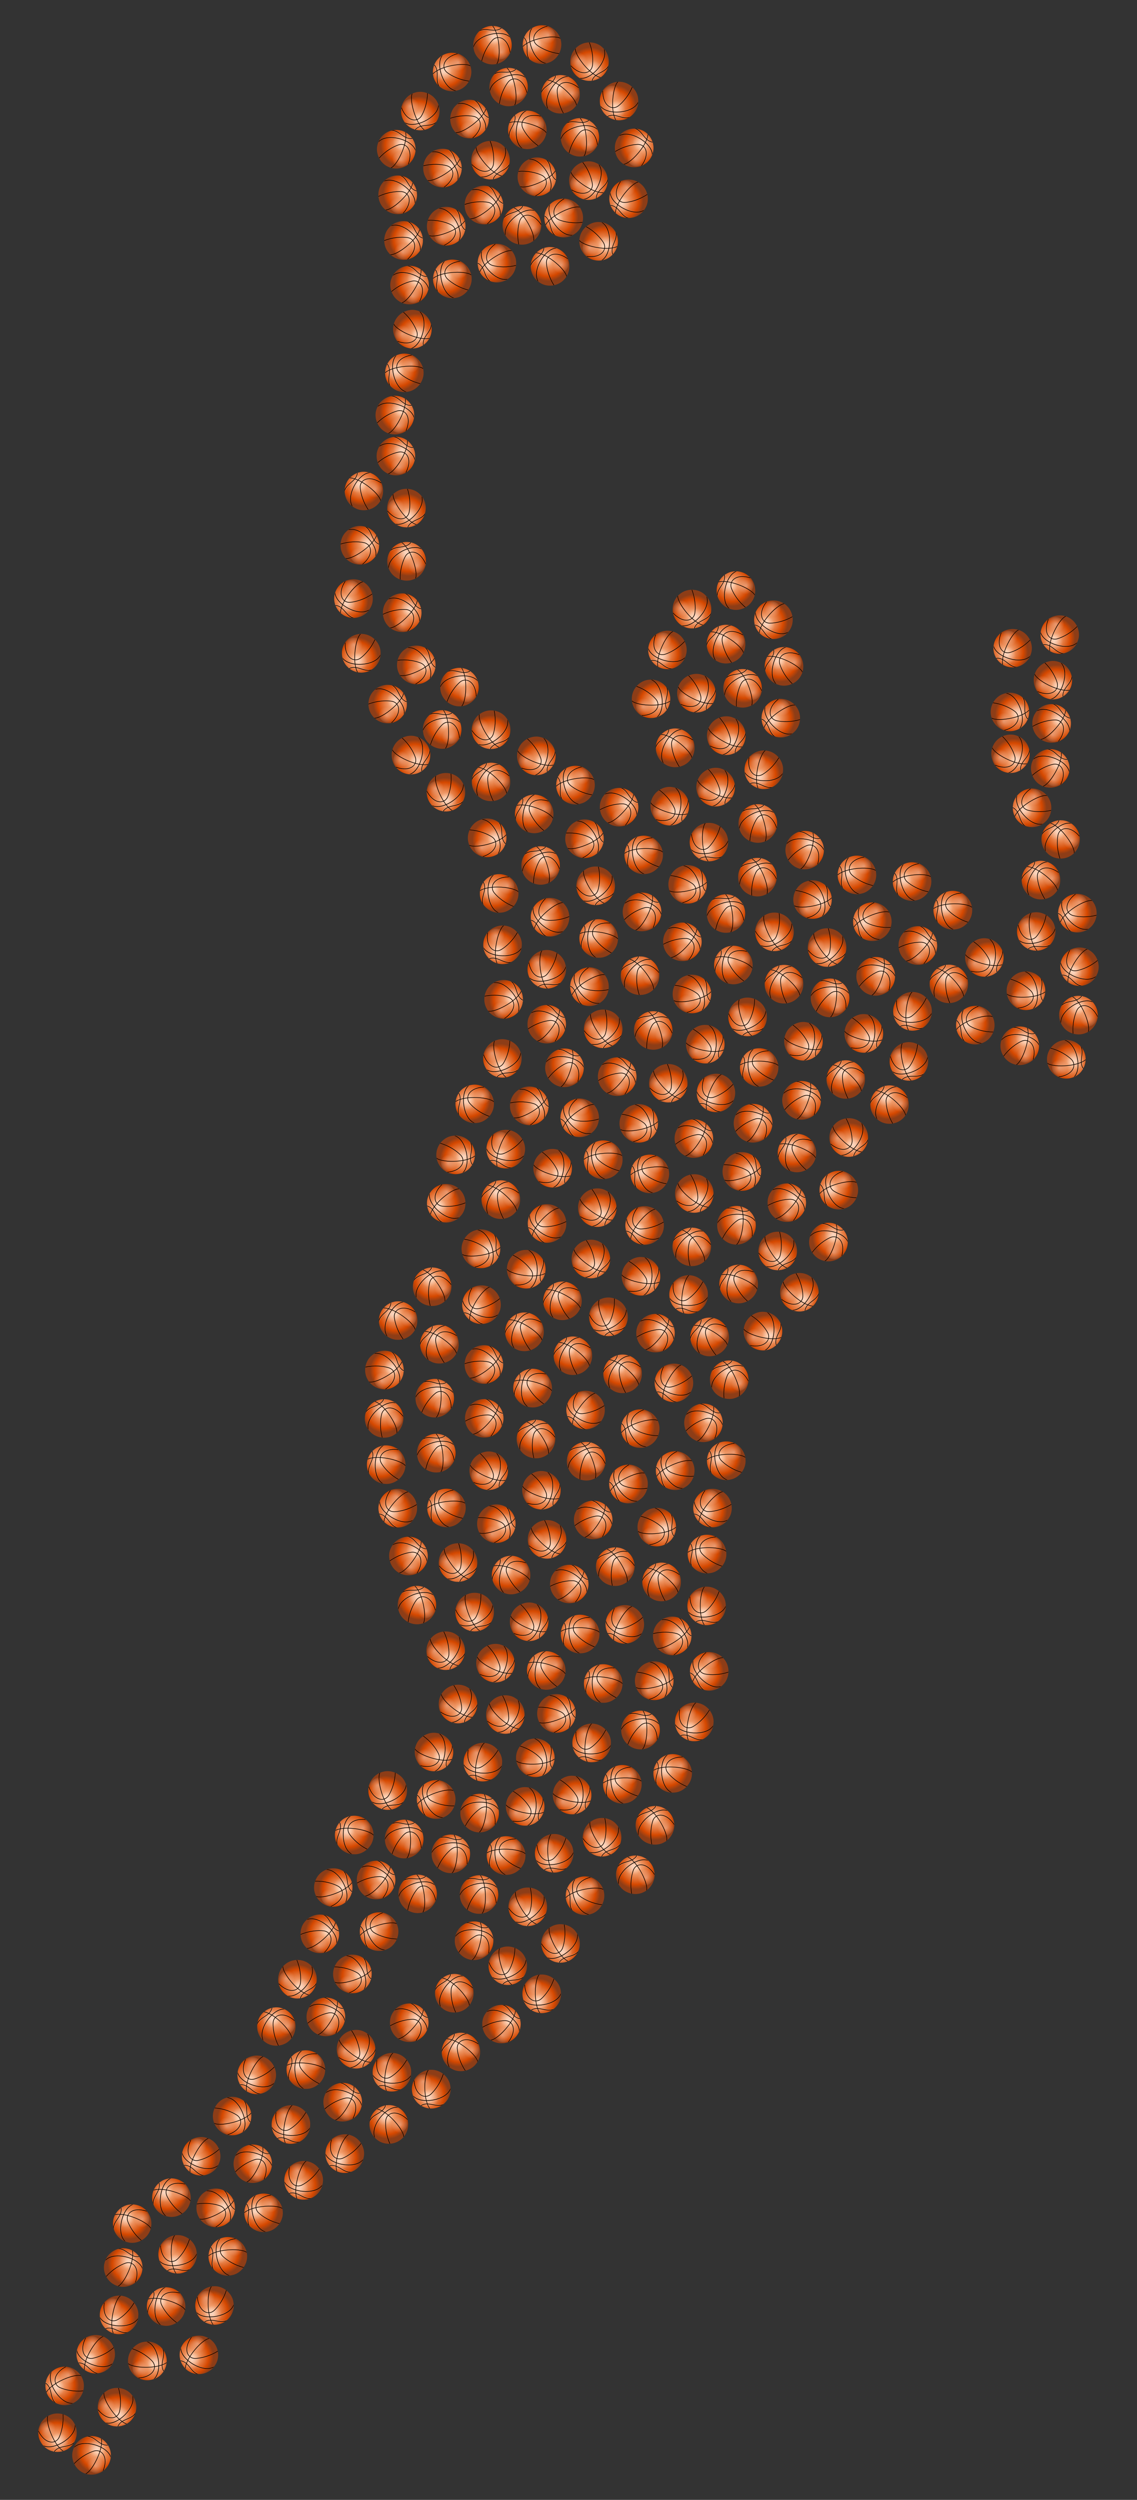
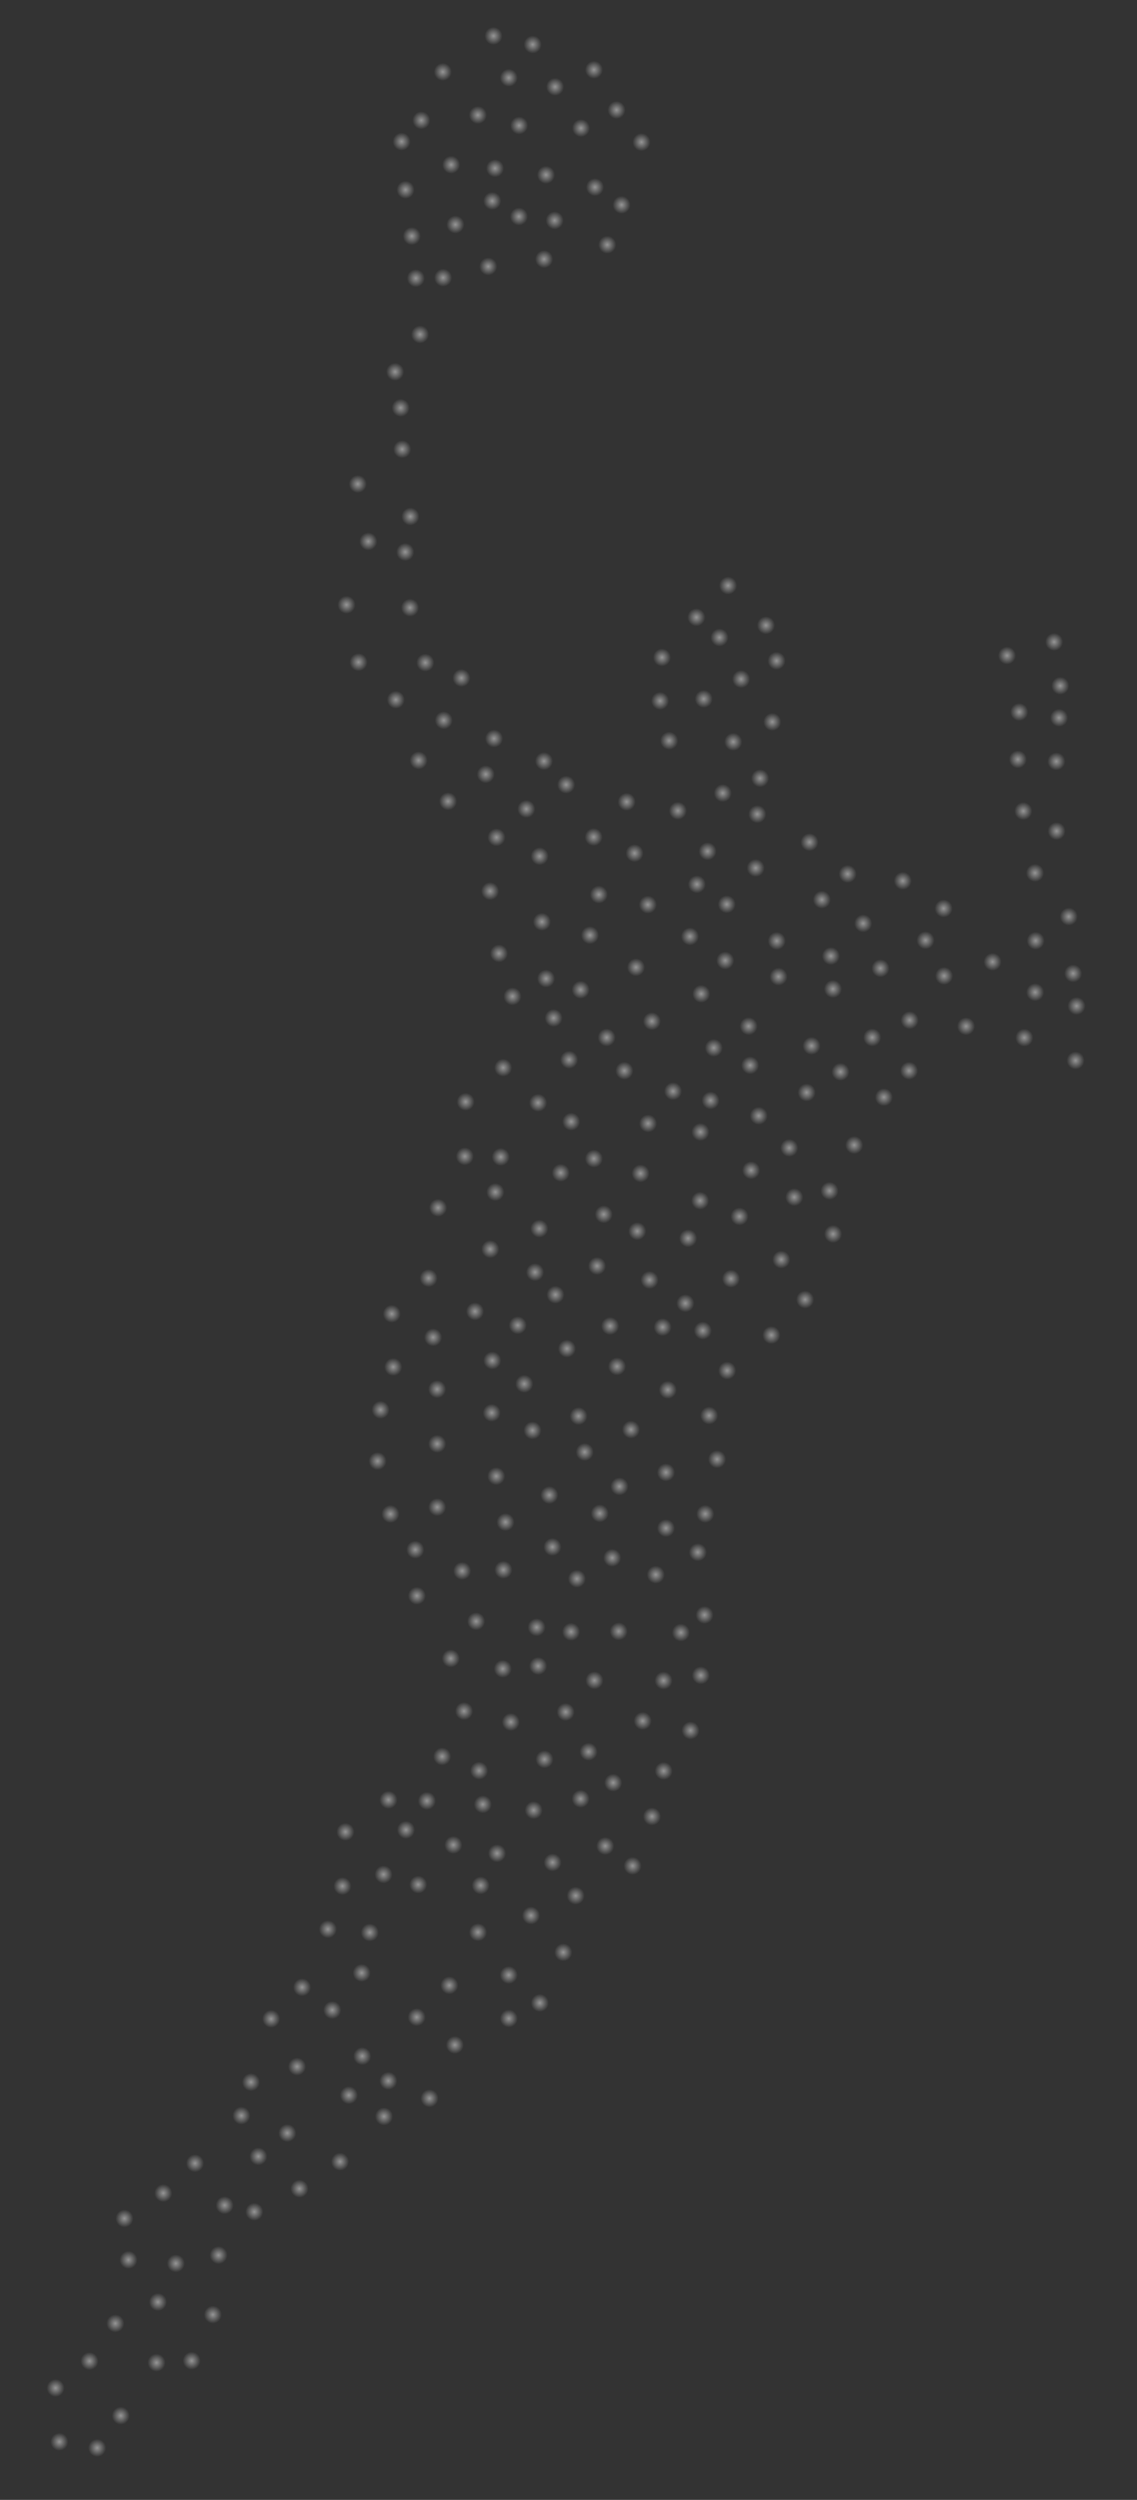
<svg xmlns="http://www.w3.org/2000/svg" xmlns:xlink="http://www.w3.org/1999/xlink" version="1.1" id="Layer_1" x="0px" y="0px" viewBox="0 0 742.85 1633.012" enable-background="new 0 0 742.85 1633.012" xml:space="preserve">
  <rect x="0" y="0" width="742.85" height="1633.012" fill="#333333" stroke="none" />
  <symbol id="Ball" viewBox="-99.944 -100.045 199.887 200.091">
    <radialGradient id="path2985_1667_" cx="878.307" cy="-15576.978" r="100" gradientTransform="matrix(1.123 0 0 -1.123 -960.089 -17466.244)" gradientUnits="userSpaceOnUse">
      <stop offset="0" style="stop-color:#FFCAA6" />
      <stop offset="0.786" style="stop-color:#D54800" />
      <stop offset="1" style="stop-color:#8D3D17" />
    </radialGradient>
-     <path id="path2985_3_" fill="url(#path2985_1667_)" d="M0.034,100.038c-39.901,0.515-78.398-25.535-92.816-62.75   c-5.392-13.598-7.469-28.495-7.125-43.065c1.969-43.65,35.905-83.39,78.781-92c39.66-8.93,83.69,9.1,105.31,43.63   c22.41,34.29,20.92,82.341-4.47,114.68C61.094,84.97,30.874,100.433,0.034,100.038z" />
    <radialGradient id="path15938_1667_" cx="-2191.79" cy="-18794.109" r="58.697" gradientTransform="matrix(0.761 0 0 -0.761 1701.838 -14350.349)" gradientUnits="userSpaceOnUse">
      <stop offset="0" style="stop-color:#FFFFFF" />
      <stop offset="1" style="stop-color:#FFFFFF;stop-opacity:0" />
    </radialGradient>
-     <path id="path15938_3_" opacity="0.377" fill="url(#path15938_1667_)" enable-background="new    " d="M32.864,5.303   c-24.681,0-44.688-20.006-44.688-44.688c0-24.681,20.006-44.688,44.688-44.688c24.681,0,44.717,20.006,44.717,44.688   C77.581-14.704,57.545,5.303,32.864,5.303z" />
    <radialGradient id="path15927_1667_" cx="-1835.693" cy="-18413.826" r="58.696" gradientTransform="matrix(0.792 0 0 -0.792 1472.027 -14539.002)" gradientUnits="userSpaceOnUse">
      <stop offset="0" style="stop-color:#FFFFFF" />
      <stop offset="1" style="stop-color:#FFFFFF;stop-opacity:0" />
    </radialGradient>
    <path id="path15927_3_" opacity="0.484" fill="url(#path15927_1667_)" enable-background="new    " d="M18.124,91.413   c-25.672,0-46.48-20.809-46.48-46.48c0-25.672,20.809-46.48,46.48-46.48c25.672,0,46.511,20.809,46.511,46.48   C64.635,70.605,43.796,91.413,18.124,91.413z" />
    <radialGradient id="path15950_1667_" cx="2770.144" cy="-13593.179" r="98.406" gradientTransform="matrix(1.638 0 0 -1.609 -4508.169 -21825.277)" gradientUnits="userSpaceOnUse">
      <stop offset="0" style="stop-color:#FFCAA6" />
      <stop offset="0.786" style="stop-color:#D54800" />
      <stop offset="1" style="stop-color:#8D3D17" />
    </radialGradient>
-     <path id="path15950_3_" fill="url(#path15950_1667_)" d="M26.714,93.757c3.38-6.531,5.82-14.419,7.41-23.188   c-9.4,2.227-18.63,5.852-27.87,9.406c-11.87,4.561-23.79,8.969-36.255,9.782c-1.558,0.101-3.113,0.145-4.687,0.125   c-1.522-0.02-3.057-0.106-4.594-0.25c-3.51-2.248-7.975-3.896-11.563-5.407c7.051,2.378,13.914,3.002,20.657,2.563   c11.841-0.772,23.442-5.013,35.282-9.563c9.62-3.7,19.4-7.552,29.56-9.812c0.72-4.617,1.21-9.487,1.5-14.5   c-10.93,2.132-22.38,3.328-33.84,3.562c-1.38,0.029-2.75,0.031-4.13,0.032c-37.806,0.019-75.412-10.341-95.122-32.406   c-0.509-2.134-0.938-4.274-1.313-6.438c18.035,24.723,59.397,36.59,100.5,35.75c11.58-0.237,23.09-1.498,34.06-3.719   c0-0.114,0.02-0.23,0.03-0.343c0.23-5.994,0.16-12.204-0.13-18.532c-1.84,0.257-3.7,0.443-5.56,0.469c-0.8,0.011-1.6,0-2.4-0.031   c-7.71-0.306-15.42-2.568-22.66-6.875c-25.844-15.379-61.665-46.989-84.22-85.909c0.678-0.86,1.389-1.72,2.094-2.56   c22.198,38.84,58.194,70.73,83.746,85.938c9.28,5.523,19.29,7.538,28.88,6.124c-0.85-14.842-2.99-30.252-6.1-45.032   c-4.63-22.06-11.36-42.74-18.84-58.03c-3.74-7.65-7.65-13.95-11.53-18.37c-2.39-2.73-4.79-4.71-7.03-5.91   c1.66-0.12,3.34-0.18,5.03-0.22c1.46,1.19,2.89,2.6,4.31,4.22c4.15,4.73,8.22,11.23,12.03,19.03c7.63,15.6,14.36,36.47,19.03,58.72   c3.11,14.78,5.29,30.15,6.16,45.03c8.1-1.83,15.76-6.154,22.31-12.97c13.63-14.18,22.24-39.33,18.19-75.19   c1.27,1.68,2.44,3.43,3.6,5.19c2.68,33.6-5.82,57.76-19.5,72.001c-7.07,7.35-15.53,11.955-24.44,13.844   c0.3,6.376,0.34,12.649,0.12,18.719c25.43-5.638,47.39-16.565,59.13-32.282c-0.35,2.156-0.73,4.311-1.22,6.438   c-13.05,14.317-34.17,24.021-58.06,29.125c-0.27,4.995-0.76,9.825-1.44,14.469c1.28-0.237,2.58-0.48,3.87-0.656   c9.63-1.316,19.65-0.793,30.16,2.937c-0.82,0.765-1.63,1.542-2.47,2.281c-9.47-3.119-18.46-3.483-27.25-2.281   c-1.6,0.219-3.19,0.465-4.78,0.781c-1.44,8.446-3.64,16.182-6.75,22.844c-1.29,0.386-2.59,0.756-3.91,1.094H26.714z" />
-     <path id="path4012_3_" d="M25.934,96.247c3.277-6.615,5.645-14.596,7.193-23.478c-9.124,2.255-18.086,5.928-27.059,9.528   c-11.513,4.62-23.09,9.079-35.185,9.902c-1.512,0.103-3.018,0.145-4.546,0.125c-1.477-0.02-2.961-0.103-4.453-0.249   c-3.406-2.277-7.728-3.95-11.21-5.48c6.841,2.408,13.479,3.061,20.021,2.616c11.49-0.782,22.766-5.075,34.251-9.684   c9.341-3.748,18.817-7.674,28.678-9.964c0.696-4.676,1.179-9.588,1.464-14.666c-10.609,2.16-21.724,3.375-32.85,3.612   c-1.333,0.028-2.652,0.03-3.986,0.031c-38.474,0.02-76.761-11.531-95.001-36.182c-0.934-1.319,0.036-1.668-0.311-3.301   c-0.212-0.883-0.65-3.229-1.028-3.892l0.156-0.093c15.834,27.832,58.104,41.218,100.11,40.322   c11.246-0.24,22.429-1.518,33.068-3.768c0.005-0.115,0.027-0.227,0.031-0.343c0.225-6.071,0.156-12.366-0.125-18.776   c-1.786,0.26-3.581,0.441-5.387,0.467c-0.777,0.011-1.557,0.001-2.335-0.031c-7.475-0.31-14.992-2.612-22.014-6.975   c-25.458-15.817-60.884-48.557-82.701-88.804c0.68-0.836,1.38-1.647,2.086-2.46c21.455,40.107,57.05,73.084,82.203,88.711   c9.005,5.594,18.719,7.629,28.024,6.196c-0.82-15.038-2.905-30.646-5.916-45.617c-4.495-22.348-11.025-43.268-18.278-58.757   c-3.626-7.744-7.44-14.139-11.21-18.62c-2.322-2.761-4.64-4.758-6.819-5.978c1.617-0.116,3.252-0.18,4.889-0.218   c1.418,1.203,2.823,2.625,4.204,4.266c4.027,4.788,7.946,11.374,11.645,19.274c7.399,15.801,13.962,36.932,18.496,59.473   c3.012,14.973,5.103,30.546,5.947,45.617c7.859-1.854,15.316-6.237,21.672-13.14c13.607-14.778,22.021-41.302,17.25-79.307   c1.224,1.482,2.411,2.994,3.55,4.546c3.557,36.042-4.814,61.824-18.589,76.785c-6.854,7.444-15.075,12.13-23.727,14.043   c0.292,6.458,0.34,12.814,0.125,18.963c26.85-6.214,49.758-18.771,60.189-37.023c-0.399,2.609-0.879,5.213-1.464,7.753   c-12.35,16.196-34.092,27.043-58.881,32.57c-0.26,5.059-0.71,9.962-1.37,14.666c1.24-0.24,2.483-0.475,3.736-0.654   c9.337-1.332,19.073-0.82,29.269,2.958c-0.792,0.775-1.581,1.555-2.398,2.304c-9.192-3.159-17.903-3.522-26.436-2.304   c-1.553,0.222-3.098,0.489-4.639,0.81c-1.402,8.555-3.524,16.387-6.539,23.135c-1.253,0.391-2.525,0.748-3.799,1.09L25.934,96.247z   " />
    <g id="layer2_6_" transform="translate(-80.19 -14.37)" opacity="0.345">
	</g>
  </symbol>
  <g>
    <use xlink:href="#Ball" width="199.887" height="200.091" x="-99.944" y="-100.045" transform="matrix(0.048 0.116 0.116 -0.048 449.247 577.699)" overflow="visible" />
    <use xlink:href="#Ball" width="199.887" height="200.091" x="-99.944" y="-100.045" transform="matrix(0.111 0.059 0.059 -0.111 428.264 870.841)" overflow="visible" />
    <use xlink:href="#Ball" width="199.887" height="200.091" x="-99.944" y="-100.045" transform="matrix(0.025 -0.123 -0.123 -0.025 86.362 1452.533)" overflow="visible" />
    <use xlink:href="#Ball" width="199.887" height="200.091" x="-99.944" y="-100.045" transform="matrix(0.103 0.073 0.073 -0.103 259.814 127.258)" overflow="visible" />
    <use xlink:href="#Ball" width="199.887" height="200.091" x="-99.944" y="-100.045" transform="matrix(-0.113 0.057 0.057 0.113 253.297 1169.636)" overflow="visible" />
    <use xlink:href="#Ball" width="199.887" height="200.091" x="-99.944" y="-100.045" transform="matrix(-0.042 0.119 0.119 0.042 474.505 480.542)" overflow="visible" />
    <use xlink:href="#Ball" width="199.887" height="200.091" x="-99.944" y="-100.045" transform="matrix(0.096 -0.082 -0.082 -0.096 340.964 147.212)" overflow="visible" />
    <use xlink:href="#Ball" width="199.887" height="200.091" x="-99.944" y="-100.045" transform="matrix(0.069 -0.105 -0.105 -0.069 552.574 705.17)" overflow="visible" />
    <use xlink:href="#Ball" width="199.887" height="200.091" x="-99.944" y="-100.045" transform="matrix(0.124 -0.021 -0.021 -0.124 300.165 448.827)" overflow="visible" />
    <use xlink:href="#Ball" width="199.887" height="200.091" x="-99.944" y="-100.045" transform="matrix(0.045 -0.118 -0.118 -0.045 463.636 873.338)" overflow="visible" />
    <use xlink:href="#Ball" width="199.887" height="200.091" x="-99.944" y="-100.045" transform="matrix(-0.126 0.011 0.011 0.126 236.04 426.734)" overflow="visible" />
    <use xlink:href="#Ball" width="199.887" height="200.091" x="-99.944" y="-100.045" transform="matrix(0.121 -0.034 -0.034 -0.121 321.762 29.501)" overflow="visible" />
    <use xlink:href="#Ball" width="199.887" height="200.091" x="-99.944" y="-100.045" transform="matrix(-0.013 0.125 0.125 0.013 643.125 625.458)" overflow="visible" />
    <use xlink:href="#Ball" width="199.887" height="200.091" x="-99.944" y="-100.045" transform="matrix(0.126 -0.004 -0.004 -0.126 313.35 1184.374)" overflow="visible" />
    <use xlink:href="#Ball" width="199.887" height="200.091" x="-99.944" y="-100.045" transform="matrix(0.108 0.065 0.065 -0.108 267.359 1321.32)" overflow="visible" />
    <use xlink:href="#Ball" width="199.887" height="200.091" x="-99.944" y="-100.045" transform="matrix(-0.059 -0.111 -0.111 0.059 418.304 933.221)" overflow="visible" />
    <use xlink:href="#Ball" width="199.887" height="200.091" x="-99.944" y="-100.045" transform="matrix(0.046 0.117 0.117 -0.046 417.334 733.817)" overflow="visible" />
    <use xlink:href="#Ball" width="199.887" height="200.091" x="-99.944" y="-100.045" transform="matrix(-0.076 -0.101 -0.101 0.076 368.29 142.413)" overflow="visible" />
    <use xlink:href="#Ball" width="199.887" height="200.091" x="-99.944" y="-100.045" transform="matrix(-0.014 0.125 0.125 0.014 283.538 1144.483)" overflow="visible" />
    <use xlink:href="#Ball" width="199.887" height="200.091" x="-99.944" y="-100.045" transform="matrix(-0.018 -0.125 -0.125 0.018 330.662 1212.112)" overflow="visible" />
    <use xlink:href="#Ball" width="199.887" height="200.091" x="-99.944" y="-100.045" transform="matrix(0.122 0.032 0.032 -0.122 59.815 1603.92)" overflow="visible" />
    <use xlink:href="#Ball" width="199.887" height="200.091" x="-99.944" y="-100.045" transform="matrix(-0.091 -0.087 -0.087 0.091 378.739 730.201)" overflow="visible" />
    <use xlink:href="#Ball" width="199.887" height="200.091" x="-99.944" y="-100.045" transform="matrix(0.011 -0.126 -0.126 -0.011 347.971 906.748)" overflow="visible" />
    <use xlink:href="#Ball" width="199.887" height="200.091" x="-99.944" y="-100.045" transform="matrix(0.125 0.016 0.016 -0.125 666.25 683.135)" overflow="visible" />
    <use xlink:href="#Ball" width="199.887" height="200.091" x="-99.944" y="-100.045" transform="matrix(-0.005 -0.126 -0.126 0.005 394.097 1099.723)" overflow="visible" />
    <use xlink:href="#Ball" width="199.887" height="200.091" x="-99.944" y="-100.045" transform="matrix(-0.126 0.006 0.006 0.126 386.556 1138.54)" overflow="visible" />
    <use xlink:href="#Ball" width="199.887" height="200.091" x="-99.944" y="-100.045" transform="matrix(0.022 -0.124 -0.124 -0.022 349.018 531.673)" overflow="visible" />
    <use xlink:href="#Ball" width="199.887" height="200.091" x="-99.944" y="-100.045" transform="matrix(0.034 0.121 0.121 -0.034 429.089 997.553)" overflow="visible" />
    <use xlink:href="#Ball" width="199.887" height="200.091" x="-99.944" y="-100.045" transform="matrix(0.066 -0.107 -0.107 -0.066 366.27 61.604)" overflow="visible" />
    <use xlink:href="#Ball" width="199.887" height="200.091" x="-99.944" y="-100.045" transform="matrix(0.126 -0.007 -0.007 -0.126 481.169 800.38)" overflow="visible" />
    <use xlink:href="#Ball" width="199.887" height="200.091" x="-99.944" y="-100.045" transform="matrix(0.074 -0.102 -0.102 -0.074 296.808 1302.048)" overflow="visible" />
    <use xlink:href="#Ball" width="199.887" height="200.091" x="-99.944" y="-100.045" transform="matrix(0.041 -0.119 -0.119 -0.041 367.485 849.752)" overflow="visible" />
    <use xlink:href="#Ball" width="199.887" height="200.091" x="-99.944" y="-100.045" transform="matrix(0.118 0.044 0.044 -0.118 258.663 297.935)" overflow="visible" />
    <use xlink:href="#Ball" width="199.887" height="200.091" x="-99.944" y="-100.045" transform="matrix(-0.117 -0.047 -0.047 0.117 314.586 852.259)" overflow="visible" />
    <use xlink:href="#Ball" width="199.887" height="200.091" x="-99.944" y="-100.045" transform="matrix(-0.003 0.126 0.126 0.003 418.795 833.712)" overflow="visible" />
    <use xlink:href="#Ball" width="199.887" height="200.091" x="-99.944" y="-100.045" transform="matrix(0.104 -0.071 -0.071 -0.104 476.4 901.251)" overflow="visible" />
    <use xlink:href="#Ball" width="199.887" height="200.091" x="-99.944" y="-100.045" transform="matrix(-0.066 0.107 0.107 0.066 330.148 1119.982)" overflow="visible" />
    <use xlink:href="#Ball" width="199.887" height="200.091" x="-99.944" y="-100.045" transform="matrix(-0.111 0.06 0.06 0.111 488.447 664.281)" overflow="visible" />
    <use xlink:href="#Ball" width="199.887" height="200.091" x="-99.944" y="-100.045" transform="matrix(0.027 -0.123 -0.123 -0.027 333.918 1028.879)" overflow="visible" />
    <use xlink:href="#Ball" width="199.887" height="200.091" x="-99.944" y="-100.045" transform="matrix(0.054 0.114 0.114 -0.054 318.284 547.315)" overflow="visible" />
    <use xlink:href="#Ball" width="199.887" height="200.091" x="-99.944" y="-100.045" transform="matrix(0.124 0.024 0.024 -0.124 523.7 718.782)" overflow="visible" />
    <use xlink:href="#Ball" width="199.887" height="200.091" x="-99.944" y="-100.045" transform="matrix(-0.103 0.072 0.072 0.103 291.377 517.518)" overflow="visible" />
    <use xlink:href="#Ball" width="199.887" height="200.091" x="-99.944" y="-100.045" transform="matrix(-0.11 -0.061 -0.061 0.11 465.506 985.119)" overflow="visible" />
    <use xlink:href="#Ball" width="199.887" height="200.091" x="-99.944" y="-100.045" transform="matrix(0.111 0.06 0.06 -0.111 403.229 703.308)" overflow="visible" />
    <use xlink:href="#Ball" width="199.887" height="200.091" x="-99.944" y="-100.045" transform="matrix(-0.028 0.123 0.123 0.028 268.5 493.238)" overflow="visible" />
    <use xlink:href="#Ball" width="199.887" height="200.091" x="-99.944" y="-100.045" transform="matrix(-0.017 -0.125 -0.125 0.017 326.107 583.63)" overflow="visible" />
    <use xlink:href="#Ball" width="199.887" height="200.091" x="-99.944" y="-100.045" transform="matrix(0.096 -0.082 -0.082 -0.096 427.892 1192.358)" overflow="visible" />
    <use xlink:href="#Ball" width="199.887" height="200.091" x="-99.944" y="-100.045" transform="matrix(0.105 -0.07 -0.07 -0.105 704.59 663.102)" overflow="visible" />
    <use xlink:href="#Ball" width="199.887" height="200.091" x="-99.944" y="-100.045" transform="matrix(0.116 -0.048 -0.048 -0.116 272.415 1048.469)" overflow="visible" />
    <use xlink:href="#Ball" width="199.887" height="200.091" x="-99.944" y="-100.045" transform="matrix(-0.091 0.087 0.087 0.091 394.107 672.052)" overflow="visible" />
    <use xlink:href="#Ball" width="199.887" height="200.091" x="-99.944" y="-100.045" transform="matrix(0.119 0.042 0.042 -0.119 223.903 1373.218)" overflow="visible" />
    <use xlink:href="#Ball" width="199.887" height="200.091" x="-99.944" y="-100.045" transform="matrix(0.123 0.028 0.028 -0.123 258.898 97.495)" overflow="visible" />
    <use xlink:href="#Ball" width="199.887" height="200.091" x="-99.944" y="-100.045" transform="matrix(0.108 0.065 0.065 -0.108 245.711 1228.099)" overflow="visible" />
    <use xlink:href="#Ball" width="199.887" height="200.091" x="-99.944" y="-100.045" transform="matrix(0.05 0.116 0.116 -0.05 427.445 1097.925)" overflow="visible" />
    <use xlink:href="#Ball" width="199.887" height="200.091" x="-99.944" y="-100.045" transform="matrix(-0.025 -0.123 -0.123 0.025 420.557 558.446)" overflow="visible" />
    <use xlink:href="#Ball" width="199.887" height="200.091" x="-99.944" y="-100.045" transform="matrix(-0.058 0.112 0.112 0.058 299.23 1113.115)" overflow="visible" />
    <use xlink:href="#Ball" width="199.887" height="200.091" x="-99.944" y="-100.045" transform="matrix(-0.024 -0.124 -0.124 0.024 461.929 1015.174)" overflow="visible" />
    <use xlink:href="#Ball" width="199.887" height="200.091" x="-99.944" y="-100.045" transform="matrix(-0.032 -0.122 -0.122 0.032 295.542 182.18)" overflow="visible" />
    <use xlink:href="#Ball" width="199.887" height="200.091" x="-99.944" y="-100.045" transform="matrix(0.105 0.07 0.07 -0.105 599.644 617.64)" overflow="visible" />
    <use xlink:href="#Ball" width="199.887" height="200.091" x="-99.944" y="-100.045" transform="matrix(0.067 -0.107 -0.107 -0.067 512.209 642.912)" overflow="visible" />
    <use xlink:href="#Ball" width="199.887" height="200.091" x="-99.944" y="-100.045" transform="matrix(-0.124 0.025 0.025 0.124 281.752 1364.691)" overflow="visible" />
    <use xlink:href="#Ball" width="199.887" height="200.091" x="-99.944" y="-100.045" transform="matrix(0.06 -0.111 -0.111 -0.06 680.103 574.932)" overflow="visible" />
    <use xlink:href="#Ball" width="199.887" height="200.091" x="-99.944" y="-100.045" transform="matrix(0.116 0.049 0.049 -0.116 387.552 992.884)" overflow="visible" />
    <use xlink:href="#Ball" width="199.887" height="200.091" x="-99.944" y="-100.045" transform="matrix(-0.003 -0.126 -0.126 0.003 391.138 613.055)" overflow="visible" />
    <use xlink:href="#Ball" width="199.887" height="200.091" x="-99.944" y="-100.045" transform="matrix(0.108 0.064 0.064 -0.108 327.623 1322.204)" overflow="visible" />
    <use xlink:href="#Ball" width="199.887" height="200.091" x="-99.944" y="-100.045" transform="matrix(-0.119 -0.041 -0.041 0.119 440.309 903.329)" overflow="visible" />
    <use xlink:href="#Ball" width="199.887" height="200.091" x="-99.944" y="-100.045" transform="matrix(0.062 -0.11 -0.11 -0.062 432.252 1033.394)" overflow="visible" />
    <use xlink:href="#Ball" width="199.887" height="200.091" x="-99.944" y="-100.045" transform="matrix(-0.072 -0.103 -0.103 0.072 42.233 1558.566)" overflow="visible" />
    <use xlink:href="#Ball" width="199.887" height="200.091" x="-99.944" y="-100.045" transform="matrix(-0.122 -0.029 -0.029 0.122 467.771 713.922)" overflow="visible" />
    <use xlink:href="#Ball" width="199.887" height="200.091" x="-99.944" y="-100.045" transform="matrix(-0.081 0.097 0.097 0.081 452.101 397.864)" overflow="visible" />
    <use xlink:href="#Ball" width="199.887" height="200.091" x="-99.944" y="-100.045" transform="matrix(-0.007 -0.126 -0.126 0.007 199.83 1351.928)" overflow="visible" />
    <use xlink:href="#Ball" width="199.887" height="200.091" x="-99.944" y="-100.045" transform="matrix(-0.122 0.03 0.03 0.122 463.167 550.083)" overflow="visible" />
    <use xlink:href="#Ball" width="199.887" height="200.091" x="-99.944" y="-100.045" transform="matrix(0.065 0.108 0.108 -0.065 363.557 1119.27)" overflow="visible" />
    <use xlink:href="#Ball" width="199.887" height="200.091" x="-99.944" y="-100.045" transform="matrix(0.106 0.068 0.068 -0.106 445.822 615.217)" overflow="visible" />
    <use xlink:href="#Ball" width="199.887" height="200.091" x="-99.944" y="-100.045" transform="matrix(0.086 0.092 0.092 -0.086 289.086 109.788)" overflow="visible" />
    <use xlink:href="#Ball" width="199.887" height="200.091" x="-99.944" y="-100.045" transform="matrix(-0.067 0.107 0.107 0.067 554.524 743.051)" overflow="visible" />
    <use xlink:href="#Ball" width="199.887" height="200.091" x="-99.944" y="-100.045" transform="matrix(0.028 0.123 0.123 -0.028 297.685 754.384)" overflow="visible" />
    <use xlink:href="#Ball" width="199.887" height="200.091" x="-99.944" y="-100.045" transform="matrix(0.028 0.123 0.123 -0.028 670.308 647.196)" overflow="visible" />
    <use xlink:href="#Ball" width="199.887" height="200.091" x="-99.944" y="-100.045" transform="matrix(0.125 -0.014 -0.014 -0.125 294.554 1211.011)" overflow="visible" />
    <use xlink:href="#Ball" width="199.887" height="200.091" x="-99.944" y="-100.045" transform="matrix(-0.09 -0.088 -0.088 0.09 510.138 469.132)" overflow="visible" />
    <use xlink:href="#Ball" width="199.887" height="200.091" x="-99.944" y="-100.045" transform="matrix(0.117 -0.045 -0.045 -0.117 332.302 56.854)" overflow="visible" />
    <use xlink:href="#Ball" width="199.887" height="200.091" x="-99.944" y="-100.045" transform="matrix(-0.099 -0.078 -0.078 0.099 359.361 599.14)" overflow="visible" />
    <use xlink:href="#Ball" width="199.887" height="200.091" x="-99.944" y="-100.045" transform="matrix(-0.056 0.113 0.113 0.056 232.63 1338.592)" overflow="visible" />
    <use xlink:href="#Ball" width="199.887" height="200.091" x="-99.944" y="-100.045" transform="matrix(-0.016 0.125 0.125 0.016 524.924 680.191)" overflow="visible" />
    <use xlink:href="#Ball" width="199.887" height="200.091" x="-99.944" y="-100.045" transform="matrix(0.113 0.055 0.055 -0.113 357.194 669.045)" overflow="visible" />
    <use xlink:href="#Ball" width="199.887" height="200.091" x="-99.944" y="-100.045" transform="matrix(-0.027 0.123 0.123 0.027 269.437 215.028)" overflow="visible" />
    <use xlink:href="#Ball" width="199.887" height="200.091" x="-99.944" y="-100.045" transform="matrix(-0.119 -0.041 -0.041 0.119 131.417 1408.537)" overflow="visible" />
    <use xlink:href="#Ball" width="199.887" height="200.091" x="-99.944" y="-100.045" transform="matrix(-0.034 0.121 0.121 0.034 323.695 1086.407)" overflow="visible" />
    <use xlink:href="#Ball" width="199.887" height="200.091" x="-99.944" y="-100.045" transform="matrix(-0.112 -0.057 -0.057 0.112 410.68 129.849)" overflow="visible" />
    <use xlink:href="#Ball" width="199.887" height="200.091" x="-99.944" y="-100.045" transform="matrix(0.124 -0.024 -0.024 -0.124 264.061 1201.303)" overflow="visible" />
    <use xlink:href="#Ball" width="199.887" height="200.091" x="-99.944" y="-100.045" transform="matrix(0.119 -0.04 -0.04 -0.119 272.87 1237.129)" overflow="visible" />
    <use xlink:href="#Ball" width="199.887" height="200.091" x="-99.944" y="-100.045" transform="matrix(0.053 -0.114 -0.114 -0.053 260.113 862.656)" overflow="visible" />
    <use xlink:href="#Ball" width="199.887" height="200.091" x="-99.944" y="-100.045" transform="matrix(-0.126 0.009 0.009 0.126 596.184 660.637)" overflow="visible" />
    <use xlink:href="#Ball" width="199.887" height="200.091" x="-99.944" y="-100.045" transform="matrix(0.121 0.033 0.033 -0.121 165.136 1413.445)" overflow="visible" />
    <use xlink:href="#Ball" width="199.887" height="200.091" x="-99.944" y="-100.045" transform="matrix(-0.083 -0.095 -0.095 0.083 385.12 644.552)" overflow="visible" />
    <use xlink:href="#Ball" width="199.887" height="200.091" x="-99.944" y="-100.045" transform="matrix(0.059 -0.111 -0.111 -0.059 374.3 885.623)" overflow="visible" />
    <use xlink:href="#Ball" width="199.887" height="200.091" x="-99.944" y="-100.045" transform="matrix(-0.124 -0.023 -0.023 0.124 330.434 750.623)" overflow="visible" />
    <use xlink:href="#Ball" width="199.887" height="200.091" x="-99.944" y="-100.045" transform="matrix(-0.019 -0.124 -0.124 0.019 495.994 697.296)" overflow="visible" />
    <use xlink:href="#Ball" width="199.887" height="200.091" x="-99.944" y="-100.045" transform="matrix(0.109 -0.064 -0.064 -0.109 265.647 366.651)" overflow="visible" />
    <use xlink:href="#Ball" width="199.887" height="200.091" x="-99.944" y="-100.045" transform="matrix(0.028 -0.123 -0.123 -0.028 482.598 838.773)" overflow="visible" />
    <use xlink:href="#Ball" width="199.887" height="200.091" x="-99.944" y="-100.045" transform="matrix(-0.004 0.126 0.126 0.004 343.116 1180.006)" overflow="visible" />
    <use xlink:href="#Ball" width="199.887" height="200.091" x="-99.944" y="-100.045" transform="matrix(0.098 -0.079 -0.079 -0.098 415.067 1224.663)" overflow="visible" />
    <use xlink:href="#Ball" width="199.887" height="200.091" x="-99.944" y="-100.045" transform="matrix(-0.068 -0.106 -0.106 0.068 569.924 602.091)" overflow="visible" />
    <use xlink:href="#Ball" width="199.887" height="200.091" x="-99.944" y="-100.045" transform="matrix(-0.126 -0.001 -0.001 0.126 256.054 1353.647)" overflow="visible" />
    <use xlink:href="#Ball" width="199.887" height="200.091" x="-99.944" y="-100.045" transform="matrix(0.053 0.114 0.114 -0.053 151.648 1382.279)" overflow="visible" />
    <use xlink:href="#Ball" width="199.887" height="200.091" x="-99.944" y="-100.045" transform="matrix(0.093 0.085 0.085 -0.093 316.135 891.328)" overflow="visible" />
    <use xlink:href="#Ball" width="199.887" height="200.091" x="-99.944" y="-100.045" transform="matrix(0.118 0.045 0.045 -0.118 212.91 1317.5)" overflow="visible" />
    <use xlink:href="#Ball" width="199.887" height="200.091" x="-99.944" y="-100.045" transform="matrix(-0.016 0.125 0.125 0.016 361.069 763.136)" overflow="visible" />
    <use xlink:href="#Ball" width="199.887" height="200.091" x="-99.944" y="-100.045" transform="matrix(-0.033 0.121 0.121 0.033 687.912 444.302)" overflow="visible" />
    <use xlink:href="#Ball" width="199.887" height="200.091" x="-99.944" y="-100.045" transform="matrix(-0.121 -0.033 -0.033 0.121 661.602 423.407)" overflow="visible" />
    <use xlink:href="#Ball" width="199.887" height="200.091" x="-99.944" y="-100.045" transform="matrix(-0.121 -0.033 -0.033 0.121 692.386 414.512)" overflow="visible" />
    <use xlink:href="#Ball" width="199.887" height="200.091" x="-99.944" y="-100.045" transform="matrix(0.108 0.065 0.065 -0.108 687.054 472.539)" overflow="visible" />
    <use xlink:href="#Ball" width="199.887" height="200.091" x="-99.944" y="-100.045" transform="matrix(0.046 0.117 0.117 -0.046 659.83 465.06)" overflow="visible" />
    <use xlink:href="#Ball" width="199.887" height="200.091" x="-99.944" y="-100.045" transform="matrix(-0.033 0.121 0.121 0.033 660.211 492.38)" overflow="visible" />
    <use xlink:href="#Ball" width="199.887" height="200.091" x="-99.944" y="-100.045" transform="matrix(0.121 -0.033 -0.033 -0.121 378.867 89.709)" overflow="visible" />
    <use xlink:href="#Ball" width="199.887" height="200.091" x="-99.944" y="-100.045" transform="matrix(-0.079 0.098 0.098 0.079 320.483 104.627)" overflow="visible" />
    <use xlink:href="#Ball" width="199.887" height="200.091" x="-99.944" y="-100.045" transform="matrix(-0.056 0.113 0.113 0.056 386.033 822.414)" overflow="visible" />
    <use xlink:href="#Ball" width="199.887" height="200.091" x="-99.944" y="-100.045" transform="matrix(0.123 -0.026 -0.026 -0.123 312.971 1237.581)" overflow="visible" />
    <use xlink:href="#Ball" width="199.887" height="200.091" x="-99.944" y="-100.045" transform="matrix(-0.041 -0.119 -0.119 0.041 424.58 766.839)" overflow="visible" />
    <use xlink:href="#Ball" width="199.887" height="200.091" x="-99.944" y="-100.045" transform="matrix(-0.076 -0.101 -0.101 0.076 410.603 969.395)" overflow="visible" />
    <use xlink:href="#Ball" width="199.887" height="200.091" x="-99.944" y="-100.045" transform="matrix(0.032 -0.122 -0.122 -0.032 512.239 435.295)" overflow="visible" />
    <use xlink:href="#Ball" width="199.887" height="200.091" x="-99.944" y="-100.045" transform="matrix(-0.039 0.12 0.12 0.039 467.552 514.162)" overflow="visible" />
    <use xlink:href="#Ball" width="199.887" height="200.091" x="-99.944" y="-100.045" transform="matrix(-0.008 0.126 0.126 0.008 564.364 675.061)" overflow="visible" />
    <use xlink:href="#Ball" width="199.887" height="200.091" x="-99.944" y="-100.045" transform="matrix(-0.126 0.004 0.004 0.126 449.897 845.626)" overflow="visible" />
    <use xlink:href="#Ball" width="199.887" height="200.091" x="-99.944" y="-100.045" transform="matrix(-0.123 0.026 0.026 0.123 140.148 1506.008)" overflow="visible" />
    <use xlink:href="#Ball" width="199.887" height="200.091" x="-99.944" y="-100.045" transform="matrix(-0.123 0.027 0.027 0.123 362.068 1210.623)" overflow="visible" />
    <use xlink:href="#Ball" width="199.887" height="200.091" x="-99.944" y="-100.045" transform="matrix(0.121 0.036 0.036 -0.121 257.987 271.179)" overflow="visible" />
    <use xlink:href="#Ball" width="199.887" height="200.091" x="-99.944" y="-100.045" transform="matrix(0.054 -0.114 -0.114 -0.054 287.099 878.093)" overflow="visible" />
    <use xlink:href="#Ball" width="199.887" height="200.091" x="-99.944" y="-100.045" transform="matrix(-0.007 0.126 0.126 0.007 498.471 869.518)" overflow="visible" />
    <use xlink:href="#Ball" width="199.887" height="200.091" x="-99.944" y="-100.045" transform="matrix(-0.047 -0.117 -0.117 0.047 354.126 29.117)" overflow="visible" />
    <use xlink:href="#Ball" width="199.887" height="200.091" x="-99.944" y="-100.045" transform="matrix(0.109 -0.063 -0.063 -0.109 426.766 673.128)" overflow="visible" />
    <use xlink:href="#Ball" width="199.887" height="200.091" x="-99.944" y="-100.045" transform="matrix(0.105 0.069 0.069 -0.105 371.913 1034.725)" overflow="visible" />
    <use xlink:href="#Ball" width="199.887" height="200.091" x="-99.944" y="-100.045" transform="matrix(-0.125 0.014 0.014 0.125 404.453 65.986)" overflow="visible" />
    <use xlink:href="#Ball" width="199.887" height="200.091" x="-99.944" y="-100.045" transform="matrix(-0.108 -0.065 -0.065 0.108 505.311 404.826)" overflow="visible" />
    <use xlink:href="#Ball" width="199.887" height="200.091" x="-99.944" y="-100.045" transform="matrix(-0.094 0.084 0.084 0.094 393.376 1200.139)" overflow="visible" />
    <use xlink:href="#Ball" width="199.887" height="200.091" x="-99.944" y="-100.045" transform="matrix(0.121 -0.036 -0.036 -0.121 285.044 949.24)" overflow="visible" />
    <use xlink:href="#Ball" width="199.887" height="200.091" x="-99.944" y="-100.045" transform="matrix(0.084 -0.093 -0.093 -0.084 692.952 548.339)" overflow="visible" />
    <use xlink:href="#Ball" width="199.887" height="200.091" x="-99.944" y="-100.045" transform="matrix(0.114 0.054 0.054 -0.114 266.854 1016.424)" overflow="visible" />
    <use xlink:href="#Ball" width="199.887" height="200.091" x="-99.944" y="-100.045" transform="matrix(-0.087 0.091 0.091 0.087 540.368 618.951)" overflow="visible" />
    <use xlink:href="#Ball" width="199.887" height="200.091" x="-99.944" y="-100.045" transform="matrix(-0.098 -0.079 -0.079 0.098 291.536 786.001)" overflow="visible" />
    <use xlink:href="#Ball" width="199.887" height="200.091" x="-99.944" y="-100.045" transform="matrix(-0.046 -0.117 -0.117 0.046 295.379 47.034)" overflow="visible" />
    <use xlink:href="#Ball" width="199.887" height="200.091" x="-99.944" y="-100.045" transform="matrix(0.067 -0.107 -0.107 -0.067 327.201 783.651)" overflow="visible" />
    <use xlink:href="#Ball" width="199.887" height="200.091" x="-99.944" y="-100.045" transform="matrix(0.125 0.017 0.017 -0.125 541.262 811.365)" overflow="visible" />
    <use xlink:href="#Ball" width="199.887" height="200.091" x="-99.944" y="-100.045" transform="matrix(0.096 0.081 0.081 -0.096 253.256 459.922)" overflow="visible" />
    <use xlink:href="#Ball" width="199.887" height="200.091" x="-99.944" y="-100.045" transform="matrix(0.118 0.044 0.044 -0.118 267.588 186.224)" overflow="visible" />
    <use xlink:href="#Ball" width="199.887" height="200.091" x="-99.944" y="-100.045" transform="matrix(0.091 -0.087 -0.087 -0.091 350.159 940.045)" overflow="visible" />
    <use xlink:href="#Ball" width="199.887" height="200.091" x="-99.944" y="-100.045" transform="matrix(0.09 -0.088 -0.088 -0.09 250.939 926.572)" overflow="visible" />
    <use xlink:href="#Ball" width="199.887" height="200.091" x="-99.944" y="-100.045" transform="matrix(0.064 0.108 0.108 -0.064 217.741 1232.965)" overflow="visible" />
    <use xlink:href="#Ball" width="199.887" height="200.091" x="-99.944" y="-100.045" transform="matrix(-0.005 -0.126 -0.126 0.005 231.427 1198.688)" overflow="visible" />
    <use xlink:href="#Ball" width="199.887" height="200.091" x="-99.944" y="-100.045" transform="matrix(0.091 0.087 0.087 -0.091 235.086 356.167)" overflow="visible" />
    <use xlink:href="#Ball" width="199.887" height="200.091" x="-99.944" y="-100.045" transform="matrix(0.099 0.078 0.078 -0.099 208.94 1263.245)" overflow="visible" />
    <use xlink:href="#Ball" width="199.887" height="200.091" x="-99.944" y="-100.045" transform="matrix(0.001 -0.126 -0.126 -0.001 252.317 956.763)" overflow="visible" />
    <use xlink:href="#Ball" width="199.887" height="200.091" x="-99.944" y="-100.045" transform="matrix(-0.037 -0.12 -0.12 0.037 291.697 985.038)" overflow="visible" />
    <use xlink:href="#Ball" width="199.887" height="200.091" x="-99.944" y="-100.045" transform="matrix(-0.049 0.116 0.116 0.049 384.43 117.961)" overflow="visible" />
    <use xlink:href="#Ball" width="199.887" height="200.091" x="-99.944" y="-100.045" transform="matrix(-0.038 -0.12 -0.12 0.038 595.884 575.862)" overflow="visible" />
    <use xlink:href="#Ball" width="199.887" height="200.091" x="-99.944" y="-100.045" transform="matrix(0.015 -0.125 -0.125 -0.015 479.147 630.376)" overflow="visible" />
    <use xlink:href="#Ball" width="199.887" height="200.091" x="-99.944" y="-100.045" transform="matrix(0.125 -0.016 -0.016 -0.125 284.036 913.341)" overflow="visible" />
    <use xlink:href="#Ball" width="199.887" height="200.091" x="-99.944" y="-100.045" transform="matrix(0.046 0.117 0.117 -0.046 530.87 587.631)" overflow="visible" />
    <use xlink:href="#Ball" width="199.887" height="200.091" x="-99.944" y="-100.045" transform="matrix(0.125 0.017 0.017 -0.125 368.805 697.536)" overflow="visible" />
    <use xlink:href="#Ball" width="199.887" height="200.091" x="-99.944" y="-100.045" transform="matrix(-0.12 0.038 0.038 0.12 357.239 633.174)" overflow="visible" />
    <use xlink:href="#Ball" width="199.887" height="200.091" x="-99.944" y="-100.045" transform="matrix(-0.121 -0.035 -0.035 0.121 167.738 1355.356)" overflow="visible" />
    <use xlink:href="#Ball" width="199.887" height="200.091" x="-99.944" y="-100.045" transform="matrix(0.07 -0.104 -0.104 -0.07 180.544 1323.8)" overflow="visible" />
    <use xlink:href="#Ball" width="199.887" height="200.091" x="-99.944" y="-100.045" transform="matrix(0.064 -0.108 -0.108 -0.064 581.172 721.562)" overflow="visible" />
    <use xlink:href="#Ball" width="199.887" height="200.091" x="-99.944" y="-100.045" transform="matrix(-0.061 0.11 0.11 0.061 453.61 779.61)" overflow="visible" />
    <use xlink:href="#Ball" width="199.887" height="200.091" x="-99.944" y="-100.045" transform="matrix(0.05 -0.116 -0.116 -0.05 474.356 420.773)" overflow="visible" />
    <use xlink:href="#Ball" width="199.887" height="200.091" x="-99.944" y="-100.045" transform="matrix(-0.08 0.097 0.097 0.08 385.178 40.26)" overflow="visible" />
    <use xlink:href="#Ball" width="199.887" height="200.091" x="-99.944" y="-100.045" transform="matrix(0.123 -0.027 -0.027 -0.123 288.893 476.528)" overflow="visible" />
    <use xlink:href="#Ball" width="199.887" height="200.091" x="-99.944" y="-100.045" transform="matrix(-0.061 -0.11 -0.11 0.061 637.19 669.677)" overflow="visible" />
    <use xlink:href="#Ball" width="199.887" height="200.091" x="-99.944" y="-100.045" transform="matrix(-0.111 0.059 0.059 0.111 274.626 72.563)" overflow="visible" />
    <use xlink:href="#Ball" width="199.887" height="200.091" x="-99.944" y="-100.045" transform="matrix(0.015 -0.125 -0.125 -0.015 112.007 1435.572)" overflow="visible" />
    <use xlink:href="#Ball" width="199.887" height="200.091" x="-99.944" y="-100.045" transform="matrix(0.111 -0.059 -0.059 -0.111 353.209 565.352)" overflow="visible" />
    <use xlink:href="#Ball" width="199.887" height="200.091" x="-99.944" y="-100.045" transform="matrix(0.107 0.066 0.066 -0.107 514.044 785.624)" overflow="visible" />
    <use xlink:href="#Ball" width="199.887" height="200.091" x="-99.944" y="-100.045" transform="matrix(-0.015 -0.125 -0.125 0.015 439.474 1158.433)" overflow="visible" />
    <use xlink:href="#Ball" width="199.887" height="200.091" x="-99.944" y="-100.045" transform="matrix(0.032 0.122 0.122 -0.032 696.671 691.954)" overflow="visible" />
    <use xlink:href="#Ball" width="199.887" height="200.091" x="-99.944" y="-100.045" transform="matrix(0.114 -0.054 -0.054 -0.114 495.123 537.918)" overflow="visible" />
    <use xlink:href="#Ball" width="199.887" height="200.091" x="-99.944" y="-100.045" transform="matrix(0.121 0.034 0.034 -0.121 459.6 929.466)" overflow="visible" />
    <use xlink:href="#Ball" width="199.887" height="200.091" x="-99.944" y="-100.045" transform="matrix(0.09 -0.088 -0.088 -0.09 282.331 840.54)" overflow="visible" />
    <use xlink:href="#Ball" width="199.887" height="200.091" x="-99.944" y="-100.045" transform="matrix(-0.084 0.094 0.094 0.084 299.262 1020.697)" overflow="visible" />
    <use xlink:href="#Ball" width="199.887" height="200.091" x="-99.944" y="-100.045" transform="matrix(-0.117 -0.045 -0.045 0.117 705.268 631.475)" overflow="visible" />
    <use xlink:href="#Ball" width="199.887" height="200.091" x="-99.944" y="-100.045" transform="matrix(-0.016 0.125 0.125 0.016 437.586 526.627)" overflow="visible" />
    <use xlink:href="#Ball" width="199.887" height="200.091" x="-99.944" y="-100.045" transform="matrix(-0.034 -0.121 -0.121 0.034 264.18 243.556)" overflow="visible" />
    <use xlink:href="#Ball" width="199.887" height="200.091" x="-99.944" y="-100.045" transform="matrix(0.106 0.068 0.068 -0.106 404.462 527.279)" overflow="visible" />
    <use xlink:href="#Ball" width="199.887" height="200.091" x="-99.944" y="-100.045" transform="matrix(0.015 -0.125 -0.125 -0.015 108.522 1506.716)" overflow="visible" />
    <use xlink:href="#Ball" width="199.887" height="200.091" x="-99.944" y="-100.045" transform="matrix(-0.113 -0.056 -0.056 0.113 230.951 391.024)" overflow="visible" />
    <use xlink:href="#Ball" width="199.887" height="200.091" x="-99.944" y="-100.045" transform="matrix(0.108 -0.065 -0.065 -0.108 382.965 954.514)" overflow="visible" />
    <use xlink:href="#Ball" width="199.887" height="200.091" x="-99.944" y="-100.045" transform="matrix(0.086 0.092 0.092 -0.086 439.183 1068.622)" overflow="visible" />
    <use xlink:href="#Ball" width="199.887" height="200.091" x="-99.944" y="-100.045" transform="matrix(-0.027 -0.123 -0.123 0.027 406.611 1165.562)" overflow="visible" />
    <use xlink:href="#Ball" width="199.887" height="200.091" x="-99.944" y="-100.045" transform="matrix(0.083 0.095 0.095 -0.083 251.163 894.936)" overflow="visible" />
    <use xlink:href="#Ball" width="199.887" height="200.091" x="-99.944" y="-100.045" transform="matrix(-0.058 -0.112 -0.112 0.058 247.673 1261.811)" overflow="visible" />
    <use xlink:href="#Ball" width="199.887" height="200.091" x="-99.944" y="-100.045" transform="matrix(-0.09 0.088 0.088 0.09 508.15 817.167)" overflow="visible" />
    <use xlink:href="#Ball" width="199.887" height="200.091" x="-99.944" y="-100.045" transform="matrix(-0.025 -0.124 -0.124 0.025 622.523 594.581)" overflow="visible" />
    <use xlink:href="#Ball" width="199.887" height="200.091" x="-99.944" y="-100.045" transform="matrix(-0.035 -0.121 -0.121 0.035 559.868 571.515)" overflow="visible" />
    <use xlink:href="#Ball" width="199.887" height="200.091" x="-99.944" y="-100.045" transform="matrix(0.057 -0.112 -0.112 -0.057 237.748 320.752)" overflow="visible" />
    <use xlink:href="#Ball" width="199.887" height="200.091" x="-99.944" y="-100.045" transform="matrix(0.02 0.124 0.124 -0.02 425.354 456.487)" overflow="visible" />
    <use xlink:href="#Ball" width="199.887" height="200.091" x="-99.944" y="-100.045" transform="matrix(0.065 -0.108 -0.108 -0.065 406.766 897.441)" overflow="visible" />
    <use xlink:href="#Ball" width="199.887" height="200.091" x="-99.944" y="-100.045" transform="matrix(-0.111 0.059 0.059 0.111 331.765 1284.104)" overflow="visible" />
    <use xlink:href="#Ball" width="199.887" height="200.091" x="-99.944" y="-100.045" transform="matrix(-0.122 -0.03 -0.03 0.122 436.062 424.549)" overflow="visible" />
    <use xlink:href="#Ball" width="199.887" height="200.091" x="-99.944" y="-100.045" transform="matrix(0.066 0.107 0.107 -0.066 324.292 995.308)" overflow="visible" />
    <use xlink:href="#Ball" width="199.887" height="200.091" x="-99.944" y="-100.045" transform="matrix(-0.027 0.123 0.123 0.027 350.403 493.752)" overflow="visible" />
    <use xlink:href="#Ball" width="199.887" height="200.091" x="-99.944" y="-100.045" transform="matrix(0.126 0.006 0.006 -0.126 309.738 1267.761)" overflow="visible" />
    <use xlink:href="#Ball" width="199.887" height="200.091" x="-99.944" y="-100.045" transform="matrix(0.074 0.102 0.102 -0.074 271.979 434.329)" overflow="visible" />
    <use xlink:href="#Ball" width="199.887" height="200.091" x="-99.944" y="-100.045" transform="matrix(-0.071 0.104 0.104 0.071 291.187 1078.282)" overflow="visible" />
    <use xlink:href="#Ball" width="199.887" height="200.091" x="-99.944" y="-100.045" transform="matrix(-0.031 0.122 0.122 0.031 345.688 1059.393)" overflow="visible" />
    <use xlink:href="#Ball" width="199.887" height="200.091" x="-99.944" y="-100.045" transform="matrix(0.076 -0.1 -0.1 -0.076 619.911 642.719)" overflow="visible" />
    <use xlink:href="#Ball" width="199.887" height="200.091" x="-99.944" y="-100.045" transform="matrix(0.116 0.049 0.049 -0.116 453.336 743.756)" overflow="visible" />
    <use xlink:href="#Ball" width="199.887" height="200.091" x="-99.944" y="-100.045" transform="matrix(-0.028 -0.123 -0.123 0.028 474.509 954.199)" overflow="visible" />
    <use xlink:href="#Ball" width="199.887" height="200.091" x="-99.944" y="-100.045" transform="matrix(0.095 -0.083 -0.083 -0.095 401.974 1023.386)" overflow="visible" />
    <use xlink:href="#Ball" width="199.887" height="200.091" x="-99.944" y="-100.045" transform="matrix(-0.063 0.109 0.109 0.063 522.268 844.131)" overflow="visible" />
    <use xlink:href="#Ball" width="199.887" height="200.091" x="-99.944" y="-100.045" transform="matrix(0.123 0.027 0.027 -0.123 80.504 1481.234)" overflow="visible" />
    <use xlink:href="#Ball" width="199.887" height="200.091" x="-99.944" y="-100.045" transform="matrix(0.121 0.036 0.036 -0.121 419.473 595.722)" overflow="visible" />
    <use xlink:href="#Ball" width="199.887" height="200.091" x="-99.944" y="-100.045" transform="matrix(-0.11 -0.061 -0.061 0.11 129.957 1538.276)" overflow="visible" />
    <use xlink:href="#Ball" width="199.887" height="200.091" x="-99.944" y="-100.045" transform="matrix(-0.126 -0.004 -0.004 0.126 315.484 1151.085)" overflow="visible" />
    <use xlink:href="#Ball" width="199.887" height="200.091" x="-99.944" y="-100.045" transform="matrix(-0.118 -0.043 -0.043 0.118 62.537 1537.851)" overflow="visible" />
    <use xlink:href="#Ball" width="199.887" height="200.091" x="-99.944" y="-100.045" transform="matrix(-0.105 0.069 0.069 0.105 37.591 1589.119)" overflow="visible" />
    <use xlink:href="#Ball" width="199.887" height="200.091" x="-99.944" y="-100.045" transform="matrix(0.108 -0.065 -0.065 -0.108 485.154 449.631)" overflow="visible" />
    <use xlink:href="#Ball" width="199.887" height="200.091" x="-99.944" y="-100.045" transform="matrix(-0.116 0.049 0.049 0.116 593.825 693.356)" overflow="visible" />
    <use xlink:href="#Ball" width="199.887" height="200.091" x="-99.944" y="-100.045" transform="matrix(-0.069 -0.106 -0.106 0.069 441.112 960.662)" overflow="visible" />
    <use xlink:href="#Ball" width="199.887" height="200.091" x="-99.944" y="-100.045" transform="matrix(-0.087 -0.091 -0.091 0.087 703.907 596.507)" overflow="visible" />
    <use xlink:href="#Ball" width="199.887" height="200.091" x="-99.944" y="-100.045" transform="matrix(0.094 0.084 0.084 -0.094 316.141 133.939)" overflow="visible" />
    <use xlink:href="#Ball" width="199.887" height="200.091" x="-99.944" y="-100.045" transform="matrix(0.082 0.096 0.096 -0.082 329.039 652.792)" overflow="visible" />
    <use xlink:href="#Ball" width="199.887" height="200.091" x="-99.944" y="-100.045" transform="matrix(0.015 -0.125 -0.125 -0.015 356.904 1091.214)" overflow="visible" />
    <use xlink:href="#Ball" width="199.887" height="200.091" x="-99.944" y="-100.045" transform="matrix(-0.093 -0.085 -0.085 0.093 463.358 1091.772)" overflow="visible" />
    <use xlink:href="#Ball" width="199.887" height="200.091" x="-99.944" y="-100.045" transform="matrix(-0.032 -0.122 -0.122 0.032 148.836 1473.916)" overflow="visible" />
    <use xlink:href="#Ball" width="199.887" height="200.091" x="-99.944" y="-100.045" transform="matrix(-0.035 0.121 0.121 0.035 455.007 452.797)" overflow="visible" />
    <use xlink:href="#Ball" width="199.887" height="200.091" x="-99.944" y="-100.045" transform="matrix(0.057 -0.112 -0.112 -0.057 301.151 1340.422)" overflow="visible" />
    <use xlink:href="#Ball" width="199.887" height="200.091" x="-99.944" y="-100.045" transform="matrix(-0.098 0.079 0.079 0.098 366.259 1269.527)" overflow="visible" />
    <use xlink:href="#Ball" width="199.887" height="200.091" x="-99.944" y="-100.045" transform="matrix(0.125 0.019 0.019 -0.125 572.146 637.757)" overflow="visible" />
    <use xlink:href="#Ball" width="199.887" height="200.091" x="-99.944" y="-100.045" transform="matrix(-0.126 -0.003 -0.003 0.126 499.033 502.821)" overflow="visible" />
    <use xlink:href="#Ball" width="199.887" height="200.091" x="-99.944" y="-100.045" transform="matrix(0.125 -0.019 -0.019 -0.125 418.469 1130.097)" overflow="visible" />
    <use xlink:href="#Ball" width="199.887" height="200.091" x="-99.944" y="-100.045" transform="matrix(-0.093 0.085 0.085 0.093 344.819 1245.579)" overflow="visible" />
    <use xlink:href="#Ball" width="199.887" height="200.091" x="-99.944" y="-100.045" transform="matrix(-0.056 -0.113 -0.113 0.056 548.016 777.439)" overflow="visible" />
    <use xlink:href="#Ball" width="199.887" height="200.091" x="-99.944" y="-100.045" transform="matrix(0.06 0.111 0.111 -0.06 230.244 1289.442)" overflow="visible" />
    <use xlink:href="#Ball" width="199.887" height="200.091" x="-99.944" y="-100.045" transform="matrix(-0.078 0.099 0.099 0.078 194.345 1292.878)" overflow="visible" />
    <use xlink:href="#Ball" width="199.887" height="200.091" x="-99.944" y="-100.045" transform="matrix(0.043 0.119 0.119 -0.043 314.213 815.759)" overflow="visible" />
    <use xlink:href="#Ball" width="199.887" height="200.091" x="-99.944" y="-100.045" transform="matrix(-0.033 -0.122 -0.122 0.033 394.094 757.604)" overflow="visible" />
    <use xlink:href="#Ball" width="199.887" height="200.091" x="-99.944" y="-100.045" transform="matrix(0.027 0.123 0.123 -0.027 349.758 1148.228)" overflow="visible" />
    <use xlink:href="#Ball" width="199.887" height="200.091" x="-99.944" y="-100.045" transform="matrix(0.048 -0.117 -0.117 -0.048 342.659 869.993)" overflow="visible" />
    <use xlink:href="#Ball" width="199.887" height="200.091" x="-99.944" y="-100.045" transform="matrix(-0.124 0.02 0.02 0.124 461.66 1049.032)" overflow="visible" />
    <use xlink:href="#Ball" width="199.887" height="200.091" x="-99.944" y="-100.045" transform="matrix(-0.086 -0.092 -0.092 0.086 324.674 171.883)" overflow="visible" />
    <use xlink:href="#Ball" width="199.887" height="200.091" x="-99.944" y="-100.045" transform="matrix(-0.076 0.1 0.1 0.076 436.64 707.584)" overflow="visible" />
    <use xlink:href="#Ball" width="199.887" height="200.091" x="-99.944" y="-100.045" transform="matrix(-0.126 -0.004 -0.004 0.126 453.61 1124.828)" overflow="visible" />
    <use xlink:href="#Ball" width="199.887" height="200.091" x="-99.944" y="-100.045" transform="matrix(0.068 0.106 0.106 -0.068 381.89 547.891)" overflow="visible" />
    <use xlink:href="#Ball" width="199.887" height="200.091" x="-99.944" y="-100.045" transform="matrix(-0.126 -0.003 -0.003 0.126 77.794 1512.16)" overflow="visible" />
    <use xlink:href="#Ball" width="199.887" height="200.091" x="-99.944" y="-100.045" transform="matrix(0.076 -0.101 -0.101 -0.076 254.036 1387.754)" overflow="visible" />
    <use xlink:href="#Ball" width="199.887" height="200.091" x="-99.944" y="-100.045" transform="matrix(-0.064 -0.109 -0.109 0.064 284.959 1175.485)" overflow="visible" />
    <use xlink:href="#Ball" width="199.887" height="200.091" x="-99.944" y="-100.045" transform="matrix(-0.018 -0.125 -0.125 0.018 379.021 1067.407)" overflow="visible" />
    <use xlink:href="#Ball" width="199.887" height="200.091" x="-99.944" y="-100.045" transform="matrix(-0.125 -0.018 -0.018 0.125 225.242 1406.819)" overflow="visible" />
    <use xlink:href="#Ball" width="199.887" height="200.091" x="-99.944" y="-100.045" transform="matrix(0.067 0.107 0.107 -0.067 291.537 147.741)" overflow="visible" />
    <use xlink:href="#Ball" width="199.887" height="200.091" x="-99.944" y="-100.045" transform="matrix(-0.126 -0.01 -0.01 0.126 198.393 1424.256)" overflow="visible" />
    <use xlink:href="#Ball" width="199.887" height="200.091" x="-99.944" y="-100.045" transform="matrix(0.023 -0.124 -0.124 -0.023 480.824 385.784)" overflow="visible" />
    <use xlink:href="#Ball" width="199.887" height="200.091" x="-99.944" y="-100.045" transform="matrix(-0.119 -0.041 -0.041 0.119 408.214 1061.071)" overflow="visible" />
    <use xlink:href="#Ball" width="199.887" height="200.091" x="-99.944" y="-100.045" transform="matrix(-0.112 -0.057 -0.057 0.112 382.574 921.055)" overflow="visible" />
    <use xlink:href="#Ball" width="199.887" height="200.091" x="-99.944" y="-100.045" transform="matrix(-0.02 -0.124 -0.124 0.02 310.137 721.075)" overflow="visible" />
    <use xlink:href="#Ball" width="199.887" height="200.091" x="-99.944" y="-100.045" transform="matrix(-0.085 -0.093 -0.093 0.085 674.288 527.708)" overflow="visible" />
    <use xlink:href="#Ball" width="199.887" height="200.091" x="-99.944" y="-100.045" transform="matrix(0.119 0.041 0.041 -0.119 686.175 501.953)" overflow="visible" />
    <use xlink:href="#Ball" width="199.887" height="200.091" x="-99.944" y="-100.045" transform="matrix(0.106 -0.068 -0.068 -0.106 494.833 572.97)" overflow="visible" />
    <use xlink:href="#Ball" width="199.887" height="200.091" x="-99.944" y="-100.045" transform="matrix(7.348886e-04 0.126 0.126 -7.348886e-04 391.106 157.623)" overflow="visible" />
    <use xlink:href="#Ball" width="199.887" height="200.091" x="-99.944" y="-100.045" transform="matrix(0.007 0.126 0.126 -0.007 343.813 829.082)" overflow="visible" />
    <use xlink:href="#Ball" width="199.887" height="200.091" x="-99.944" y="-100.045" transform="matrix(0.06 -0.111 -0.111 -0.06 359.365 173.988)" overflow="visible" />
    <use xlink:href="#Ball" width="199.887" height="200.091" x="-99.944" y="-100.045" transform="matrix(0.093 0.085 0.085 -0.093 306.734 77.767)" overflow="visible" />
    <use xlink:href="#Ball" width="199.887" height="200.091" x="-99.944" y="-100.045" transform="matrix(0.049 0.116 0.116 -0.049 452.068 649.297)" overflow="visible" />
    <use xlink:href="#Ball" width="199.887" height="200.091" x="-99.944" y="-100.045" transform="matrix(-0.119 0.04 0.04 0.119 677.014 608.465)" overflow="visible" />
    <use xlink:href="#Ball" width="199.887" height="200.091" x="-99.944" y="-100.045" transform="matrix(0.013 -0.125 -0.125 -0.013 344.54 84.832)" overflow="visible" />
    <use xlink:href="#Ball" width="199.887" height="200.091" x="-99.944" y="-100.045" transform="matrix(0.11 0.062 0.062 -0.11 414.325 96.639)" overflow="visible" />
    <use xlink:href="#Ball" width="199.887" height="200.091" x="-99.944" y="-100.045" transform="matrix(0.025 -0.123 -0.123 -0.025 520.693 753.208)" overflow="visible" />
    <use xlink:href="#Ball" width="199.887" height="200.091" x="-99.944" y="-100.045" transform="matrix(0.097 0.081 0.081 -0.097 263.668 157.084)" overflow="visible" />
    <use xlink:href="#Ball" width="199.887" height="200.091" x="-99.944" y="-100.045" transform="matrix(-0.123 0.025 0.025 0.123 116.026 1472.597)" overflow="visible" />
    <use xlink:href="#Ball" width="199.887" height="200.091" x="-99.944" y="-100.045" transform="matrix(-0.107 0.067 0.067 0.107 397.555 860.189)" overflow="visible" />
    <use xlink:href="#Ball" width="199.887" height="200.091" x="-99.944" y="-100.045" transform="matrix(0.062 0.11 0.11 -0.062 484.688 765.236)" overflow="visible" />
    <use xlink:href="#Ball" width="199.887" height="200.091" x="-99.944" y="-100.045" transform="matrix(-0.11 -0.062 -0.062 0.11 259.878 985.19)" overflow="visible" />
    <use xlink:href="#Ball" width="199.887" height="200.091" x="-99.944" y="-100.045" transform="matrix(-0.034 -0.121 -0.121 0.034 172.206 1445.478)" overflow="visible" />
    <use xlink:href="#Ball" width="199.887" height="200.091" x="-99.944" y="-100.045" transform="matrix(-0.112 0.057 0.057 0.112 328.237 691.399)" overflow="visible" />
    <use xlink:href="#Ball" width="199.887" height="200.091" x="-99.944" y="-100.045" transform="matrix(-0.047 -0.117 -0.117 0.047 382.201 1238.345)" overflow="visible" />
    <use xlink:href="#Ball" width="199.887" height="200.091" x="-99.944" y="-100.045" transform="matrix(0.107 0.066 0.066 -0.107 316.372 926.493)" overflow="visible" />
    <use xlink:href="#Ball" width="199.887" height="200.091" x="-99.944" y="-100.045" transform="matrix(-0.108 0.065 0.065 0.108 310.131 1053.074)" overflow="visible" />
    <use xlink:href="#Ball" width="199.887" height="200.091" x="-99.944" y="-100.045" transform="matrix(-0.126 -0.002 -0.002 0.126 190.085 1387.8)" overflow="visible" />
    <use xlink:href="#Ball" width="199.887" height="200.091" x="-99.944" y="-100.045" transform="matrix(0.122 0.033 0.033 -0.122 492.01 733.724)" overflow="visible" />
    <use xlink:href="#Ball" width="199.887" height="200.091" x="-99.944" y="-100.045" transform="matrix(0.124 0.02 0.02 -0.124 525.731 555.337)" overflow="visible" />
    <use xlink:href="#Ball" width="199.887" height="200.091" x="-99.944" y="-100.045" transform="matrix(-0.02 0.124 0.124 0.02 353.732 973.482)" overflow="visible" />
    <use xlink:href="#Ball" width="199.887" height="200.091" x="-99.944" y="-100.045" transform="matrix(-0.068 0.106 0.106 0.068 357.416 1005.554)" overflow="visible" />
    <use xlink:href="#Ball" width="199.887" height="200.091" x="-99.944" y="-100.045" transform="matrix(-0.042 -0.119 -0.119 0.042 375.975 512.864)" overflow="visible" />
    <use xlink:href="#Ball" width="199.887" height="200.091" x="-99.944" y="-100.045" transform="matrix(0.078 0.099 0.099 -0.078 140.937 1442.24)" overflow="visible" />
    <use xlink:href="#Ball" width="199.887" height="200.091" x="-99.944" y="-100.045" transform="matrix(-0.051 0.115 0.115 0.051 390.237 788.876)" overflow="visible" />
    <use xlink:href="#Ball" width="199.887" height="200.091" x="-99.944" y="-100.045" transform="matrix(-0.104 -0.071 -0.071 0.104 357.424 799.227)" overflow="visible" />
    <use xlink:href="#Ball" width="199.887" height="200.091" x="-99.944" y="-100.045" transform="matrix(-0.003 0.126 0.126 0.003 460.789 682.093)" overflow="visible" />
    <use xlink:href="#Ball" width="199.887" height="200.091" x="-99.944" y="-100.045" transform="matrix(-0.109 -0.063 -0.063 0.109 421.16 800.513)" overflow="visible" />
    <use xlink:href="#Ball" width="199.887" height="200.091" x="-99.944" y="-100.045" transform="matrix(-0.102 0.074 0.074 0.102 506.024 608.719)" overflow="visible" />
    <use xlink:href="#Ball" width="199.887" height="200.091" x="-99.944" y="-100.045" transform="matrix(-0.03 0.122 0.122 0.03 319.299 960.723)" overflow="visible" />
    <use xlink:href="#Ball" width="199.887" height="200.091" x="-99.944" y="-100.045" transform="matrix(0.085 -0.093 -0.093 -0.085 418.161 637.361)" overflow="visible" />
    <use xlink:href="#Ball" width="199.887" height="200.091" x="-99.944" y="-100.045" transform="matrix(-0.088 0.09 0.09 0.088 76.469 1572.43)" overflow="visible" />
    <use xlink:href="#Ball" width="199.887" height="200.091" x="-99.944" y="-100.045" transform="matrix(-0.124 0.023 0.023 0.124 353.928 1302.427)" overflow="visible" />
    <use xlink:href="#Ball" width="199.887" height="200.091" x="-99.944" y="-100.045" transform="matrix(0.069 -0.105 -0.105 -0.069 320.815 510.793)" overflow="visible" />
    <use xlink:href="#Ball" width="199.887" height="200.091" x="-99.944" y="-100.045" transform="matrix(-0.086 0.092 0.092 0.086 265.58 331.885)" overflow="visible" />
    <use xlink:href="#Ball" width="199.887" height="200.091" x="-99.944" y="-100.045" transform="matrix(0.12 -0.037 -0.037 -0.12 474.3 596.764)" overflow="visible" />
    <use xlink:href="#Ball" width="199.887" height="200.091" x="-99.944" y="-100.045" transform="matrix(0.083 0.095 0.095 -0.083 345.792 722.371)" overflow="visible" />
    <use xlink:href="#Ball" width="199.887" height="200.091" x="-99.944" y="-100.045" transform="matrix(0.089 -0.089 -0.089 -0.089 451.937 814.507)" overflow="visible" />
    <use xlink:href="#Ball" width="199.887" height="200.091" x="-99.944" y="-100.045" transform="matrix(-0.126 -0.001 -0.001 0.126 328.334 617.178)" overflow="visible" />
    <use xlink:href="#Ball" width="199.887" height="200.091" x="-99.944" y="-100.045" transform="matrix(-0.096 0.082 0.082 0.096 320.851 476.658)" overflow="visible" />
    <use xlink:href="#Ball" width="199.887" height="200.091" x="-99.944" y="-100.045" transform="matrix(0.103 0.073 0.073 -0.103 262.757 400.233)" overflow="visible" />
    <use xlink:href="#Ball" width="199.887" height="200.091" x="-99.944" y="-100.045" transform="matrix(-0.004 0.126 0.126 0.004 373.786 1172.57)" overflow="visible" />
    <use xlink:href="#Ball" width="199.887" height="200.091" x="-99.944" y="-100.045" transform="matrix(0.024 0.124 0.124 -0.024 96.273 1542.207)" overflow="visible" />
    <use xlink:href="#Ball" width="199.887" height="200.091" x="-99.944" y="-100.045" transform="matrix(0.07 0.105 0.105 -0.07 350.777 115.455)" overflow="visible" />
    <use xlink:href="#Ball" width="199.887" height="200.091" x="-99.944" y="-100.045" transform="matrix(0.059 -0.112 -0.112 -0.059 441.135 488.517)" overflow="visible" />
    <use xlink:href="#Ball" width="199.887" height="200.091" x="-99.944" y="-100.045" transform="matrix(0.126 -0.009 -0.009 -0.126 542.312 651.851)" overflow="visible" />
    <use xlink:href="#Ball" width="199.887" height="200.091" x="-99.944" y="-100.045" transform="matrix(-0.094 0.084 0.084 0.094 389.198 578.623)" overflow="visible" />
  </g>
</svg>